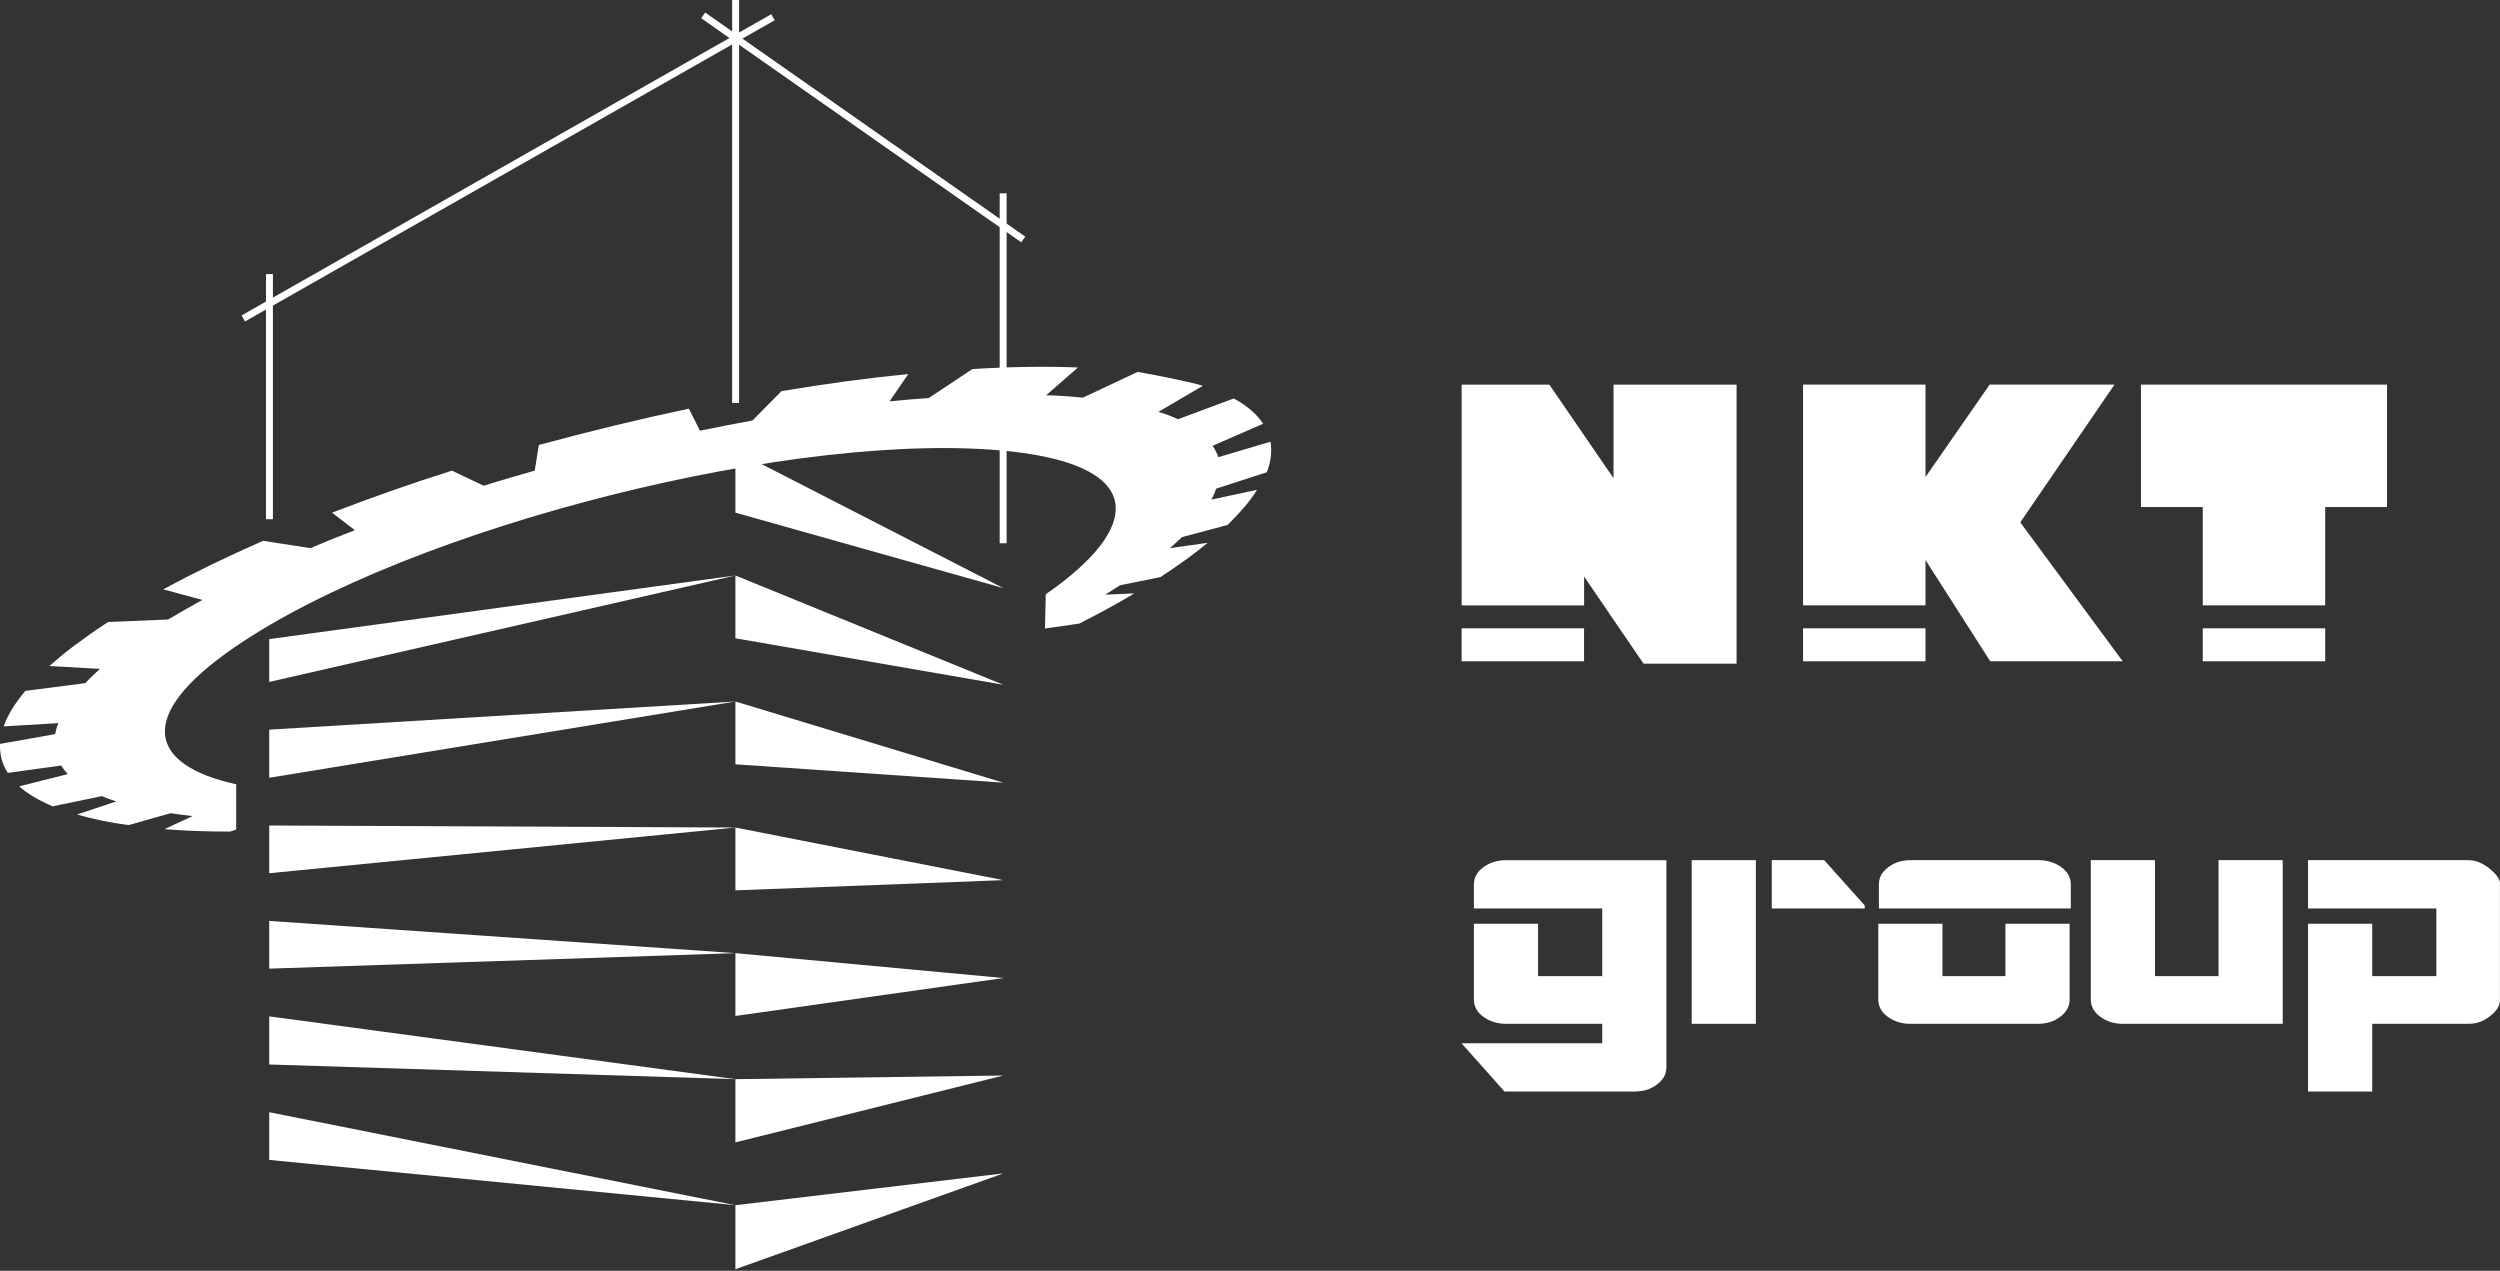
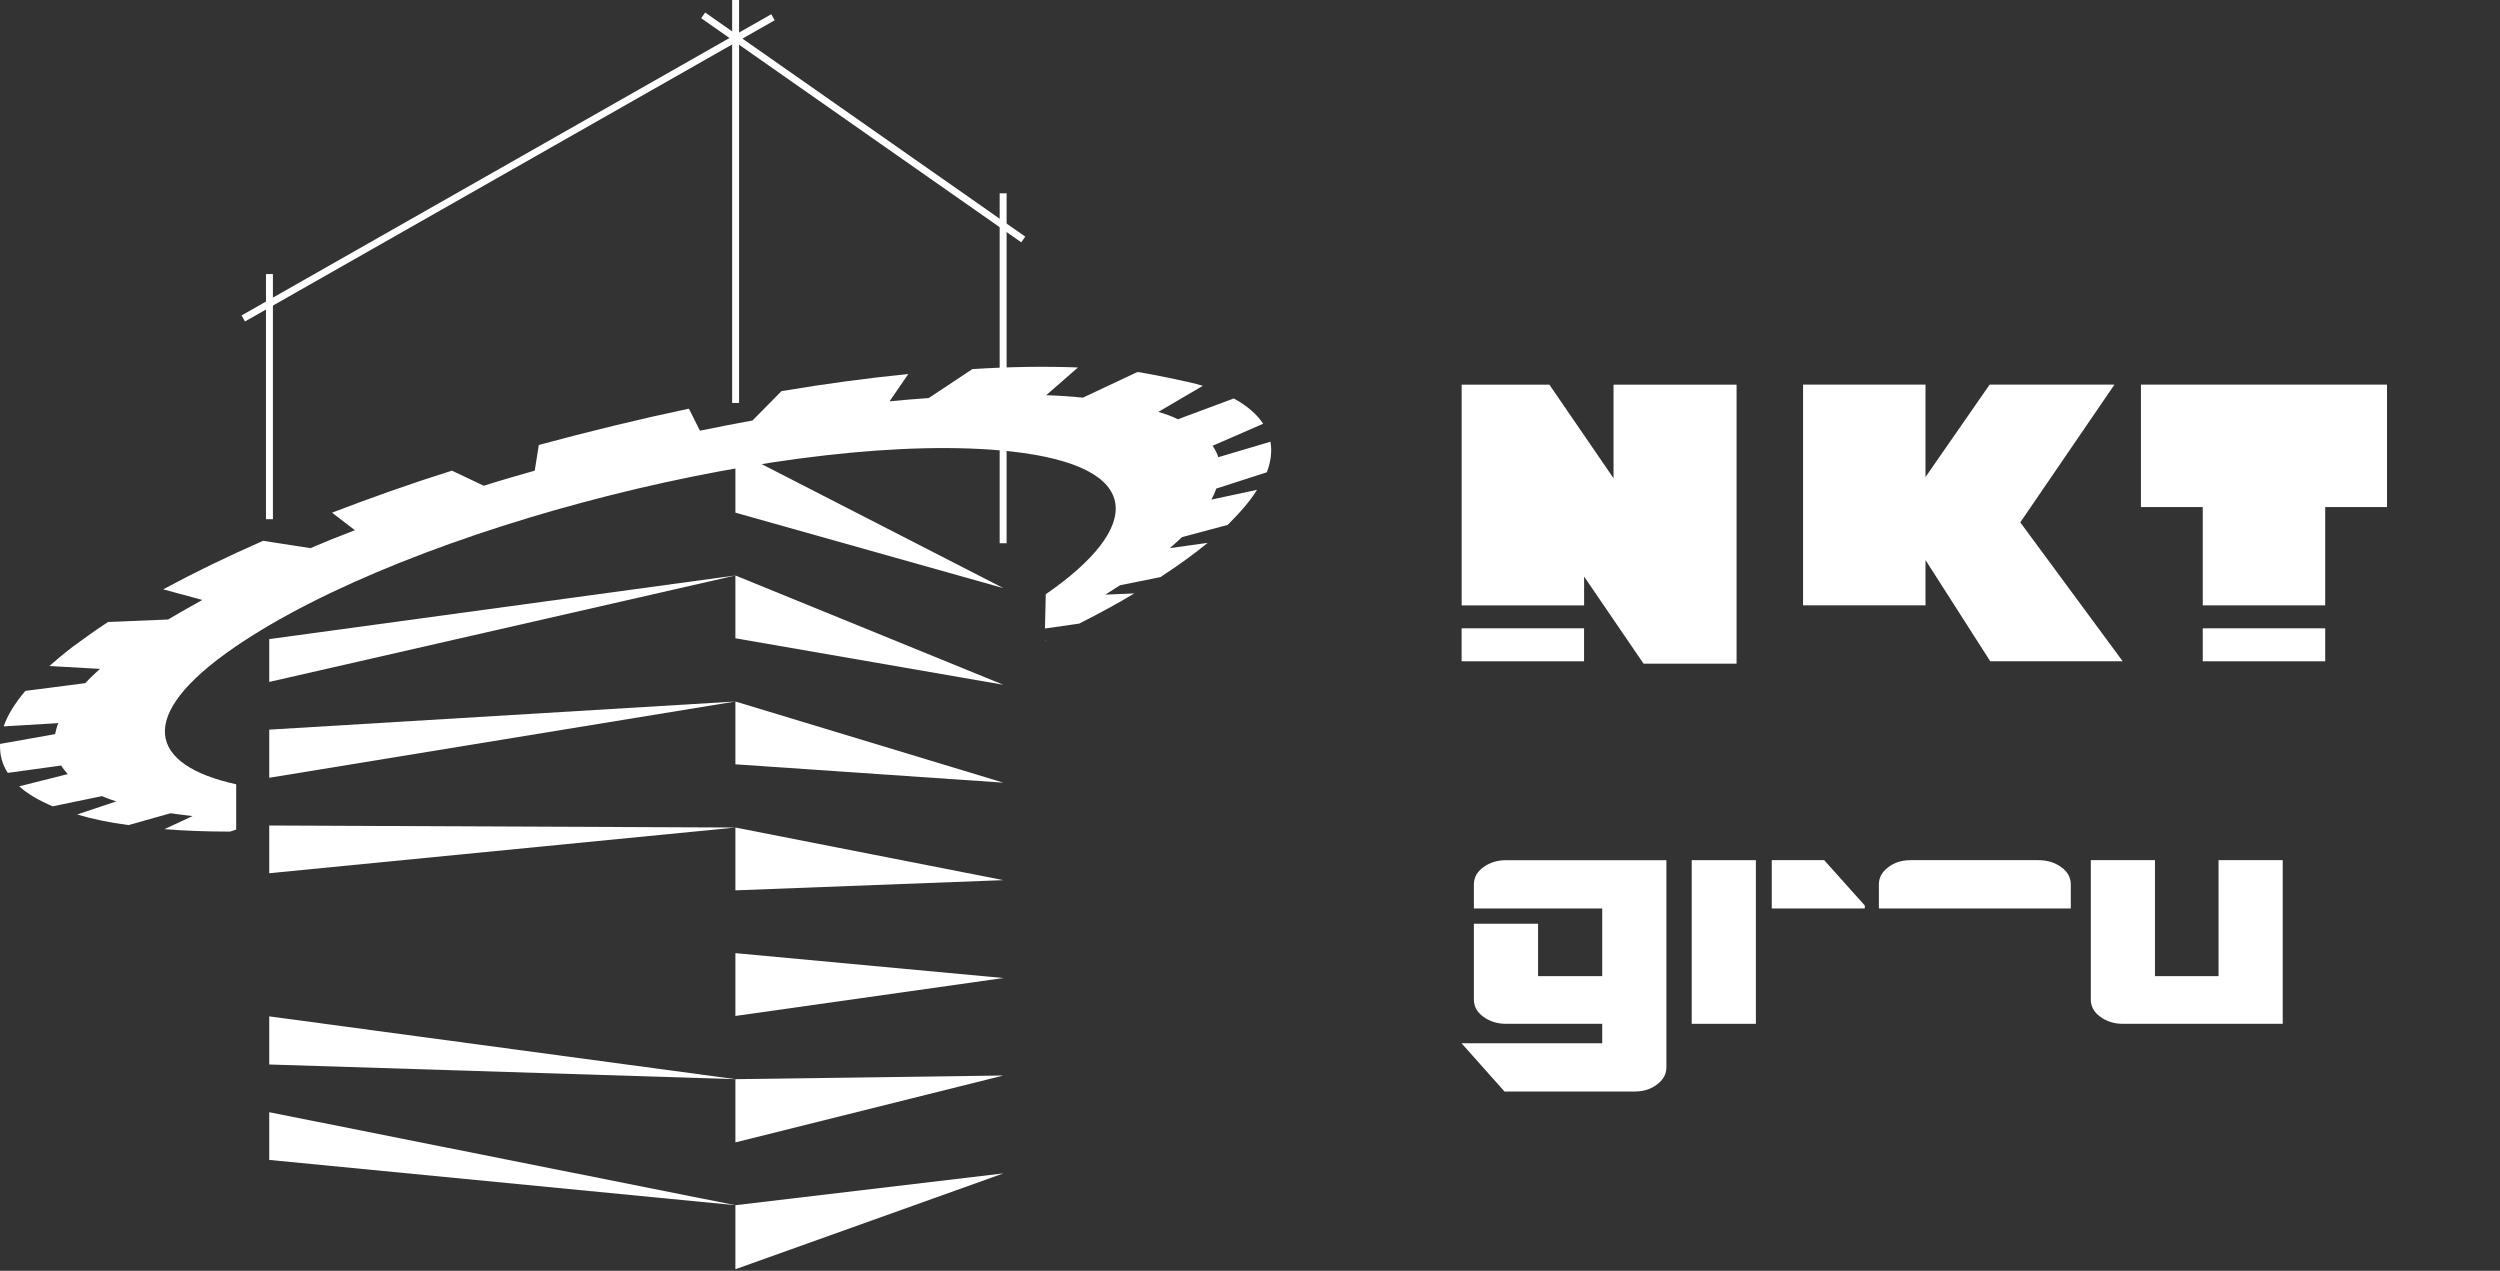
<svg xmlns="http://www.w3.org/2000/svg" width="480" height="244" viewBox="0 0 480 244" fill="none">
  <rect x="0" y="0" width="480" height="244" fill="#333333" stroke="none" />
  <path d="M304.14 120.639H280.631V126.968H304.14V120.639Z" fill="white" />
  <path d="M309.8 73.854V91.825L297.481 73.854H280.64V116.238H304.149V110.7L315.565 127.427H333.422V73.854H309.8Z" fill="white" />
-   <path d="M369.696 120.639H346.187V126.968H369.696V120.639Z" fill="white" />
  <path d="M387.893 100.294L405.976 73.846H382.015L369.696 91.591V73.846H346.187V116.23H369.696V107.527L382.128 126.967H407.559L387.893 100.294Z" fill="white" />
  <path d="M446.438 120.639H422.929V126.968H446.438V120.639Z" fill="white" />
  <path d="M411.061 73.846V97.355H422.929V116.23H446.438V97.355H458.306V73.846H411.061Z" fill="white" />
  <path d="M284.796 166.509C283.553 167.413 282.988 168.544 282.988 169.787V174.421H307.627V187.419H295.307V177.359H282.988V191.94C282.988 193.183 283.553 194.313 284.796 195.217C286.039 196.122 287.509 196.574 289.204 196.574H307.627V200.303H280.614L288.865 209.571H313.843C315.539 209.571 317.008 209.119 318.138 208.215C319.382 207.311 319.947 206.181 319.947 204.937V165.153H289.204C287.509 165.153 286.039 165.605 284.796 166.509Z" fill="white" />
  <path d="M337.129 165.151H324.81V196.572H337.129V165.151Z" fill="white" />
-   <path d="M385.271 187.417H372.952V177.358H360.632V191.938C360.632 193.181 361.197 194.312 362.441 195.216C363.684 196.12 365.153 196.572 366.735 196.572H391.262C392.957 196.572 394.426 196.12 395.557 195.216C396.8 194.312 397.365 193.181 397.365 191.938V177.358H385.045V187.417H385.271Z" fill="white" />
  <path d="M426.074 187.417H413.755V165.151H401.435V191.938C401.435 193.181 402 194.311 403.243 195.215C404.487 196.12 405.956 196.572 407.538 196.572H438.281V165.151H425.961V187.417H426.074Z" fill="white" />
-   <path d="M477.955 166.733C476.485 165.603 475.242 165.151 473.886 165.151H443.143V174.419H467.783V187.417H455.463V177.358H443.143V209.569H455.463V196.572H473.886C475.468 196.572 476.825 196.12 478.068 195.102C479.424 194.085 479.989 193.068 479.989 191.938V169.785C480.102 168.881 479.311 167.863 477.955 166.733Z" fill="white" />
  <path d="M350.24 165.151H340.18V174.419H358.038V173.854L350.24 165.151Z" fill="white" />
  <path d="M395.784 166.507C394.541 165.603 393.072 165.151 391.376 165.151H366.85C365.154 165.151 363.685 165.603 362.555 166.507C361.312 167.411 360.747 168.542 360.747 169.785V173.854V174.419H361.199H397.592V169.785C397.592 168.542 397.027 167.411 395.784 166.507Z" fill="white" />
  <path d="M141.196 243.692V231.398L192.644 225.29L141.196 243.692Z" fill="white" />
  <path d="M141.196 219.339V207.201L192.644 206.497L141.196 219.339Z" fill="white" />
  <path d="M141.196 195.064V183.004L192.644 187.781L141.196 195.064Z" fill="white" />
  <path d="M141.196 170.945V158.885L192.644 168.987L141.196 170.945Z" fill="white" />
  <path d="M141.196 146.747V134.688L192.644 150.271L141.196 146.747Z" fill="white" />
  <path d="M141.196 122.55V110.491L192.644 131.477L141.196 122.55Z" fill="white" />
  <path d="M141.199 98.432V86.53L192.647 112.919L141.199 98.432Z" fill="white" />
  <path d="M51.693 222.706L141.198 231.398L51.693 213.544V222.706Z" fill="white" />
  <path d="M51.693 204.381L141.198 207.201L51.693 195.141V204.381Z" fill="white" />
-   <path d="M51.693 185.979L141.198 183.003L51.693 176.817V185.979Z" fill="white" />
  <path d="M51.693 167.657L141.198 158.886L51.693 158.495V167.657Z" fill="white" />
  <path d="M51.693 149.331L141.198 134.688L51.693 140.091V149.331Z" fill="white" />
  <path d="M51.693 130.929L141.198 110.491L51.693 122.706V130.929Z" fill="white" />
  <path d="M52.399 52.623H51.068V99.686H52.399V52.623Z" fill="white" />
  <path d="M141.903 0H140.572V77.368H141.903V0Z" fill="white" />
  <path d="M193.269 37.117H191.937V104.305H193.269V37.117Z" fill="white" />
  <path d="M148.082 2.734L46.382 60.563L47.04 61.72L148.74 3.891L148.082 2.734Z" fill="white" />
  <path d="M135.392 2.404L134.628 3.494L196.083 46.525L196.847 45.434L135.392 2.404Z" fill="white" />
  <path d="M243.231 90.679C244.014 88.643 244.249 86.686 243.935 84.806L233.912 87.782C233.677 86.999 233.286 86.294 232.816 85.589L242.526 81.361C241.351 79.56 239.472 77.915 236.888 76.506L226.16 80.499C225.063 79.951 223.81 79.481 222.401 79.09L230.936 74.078C228.274 73.217 219.582 71.572 218.407 71.416L207.914 76.349C205.643 76.114 203.294 75.957 200.866 75.879L206.974 70.554C200.788 70.319 193.975 70.398 186.693 70.868L178.314 76.427C175.808 76.584 173.302 76.819 170.796 77.054L174.399 71.807C166.568 72.59 158.424 73.687 150.045 75.096L144.485 80.734C141.118 81.361 137.751 81.987 134.384 82.692L132.269 78.463C122.637 80.499 113.006 82.849 103.452 85.433L102.669 90.366C99.38 91.306 96.091 92.245 92.881 93.263L86.773 90.366C78.785 92.872 71.111 95.613 63.75 98.432L68.136 101.799C65.238 102.895 62.341 104.07 59.6 105.244L50.517 103.835C43.547 106.889 37.126 110.021 31.331 113.153L38.849 115.189C36.578 116.442 34.385 117.695 32.271 118.948L20.76 119.418C18.332 120.984 16.061 122.629 13.947 124.195C12.303 125.448 10.815 126.701 9.484 127.875L19.194 128.423C18.176 129.363 17.236 130.224 16.375 131.164L4.863 132.652C2.827 135.079 1.418 137.35 0.713 139.465L11.206 138.838C10.893 139.543 10.736 140.248 10.58 140.952L0.008 142.832C-0.07 144.868 0.4 146.747 1.496 148.392L11.754 146.982C12.068 147.53 12.537 148.078 13.007 148.627L3.689 150.976C5.333 152.464 7.526 153.717 10.11 154.813L19.585 152.855C20.447 153.247 21.386 153.56 22.326 153.873L14.808 156.379C17.706 157.24 20.995 157.945 24.675 158.415L32.741 156.144C34.072 156.301 35.481 156.536 36.969 156.692L31.566 159.198C35.481 159.511 39.71 159.668 44.174 159.668L45.348 159.276V150.584C28.59 146.904 25.771 137.507 45.035 124.273C78.785 101.094 153.725 82.222 194.21 86.686C220.13 89.583 219.269 101.329 200.788 114.093L200.631 120.671L207.209 119.731C211.046 117.774 214.57 115.894 217.781 113.936L212.221 114.171C213.161 113.545 214.1 112.997 215.04 112.37L222.792 110.804C226.16 108.612 229.214 106.419 231.876 104.226L224.593 105.244C225.455 104.54 226.16 103.835 226.943 103.13L235.713 100.781C238.062 98.432 240.02 96.239 241.351 94.046L232.581 95.926C232.972 95.221 233.286 94.516 233.52 93.811L243.231 90.679Z" fill="white" />
  <path d="M200.707 123.022C200.785 123.022 200.785 122.944 200.863 122.944H200.707V123.022Z" fill="white" />
</svg>